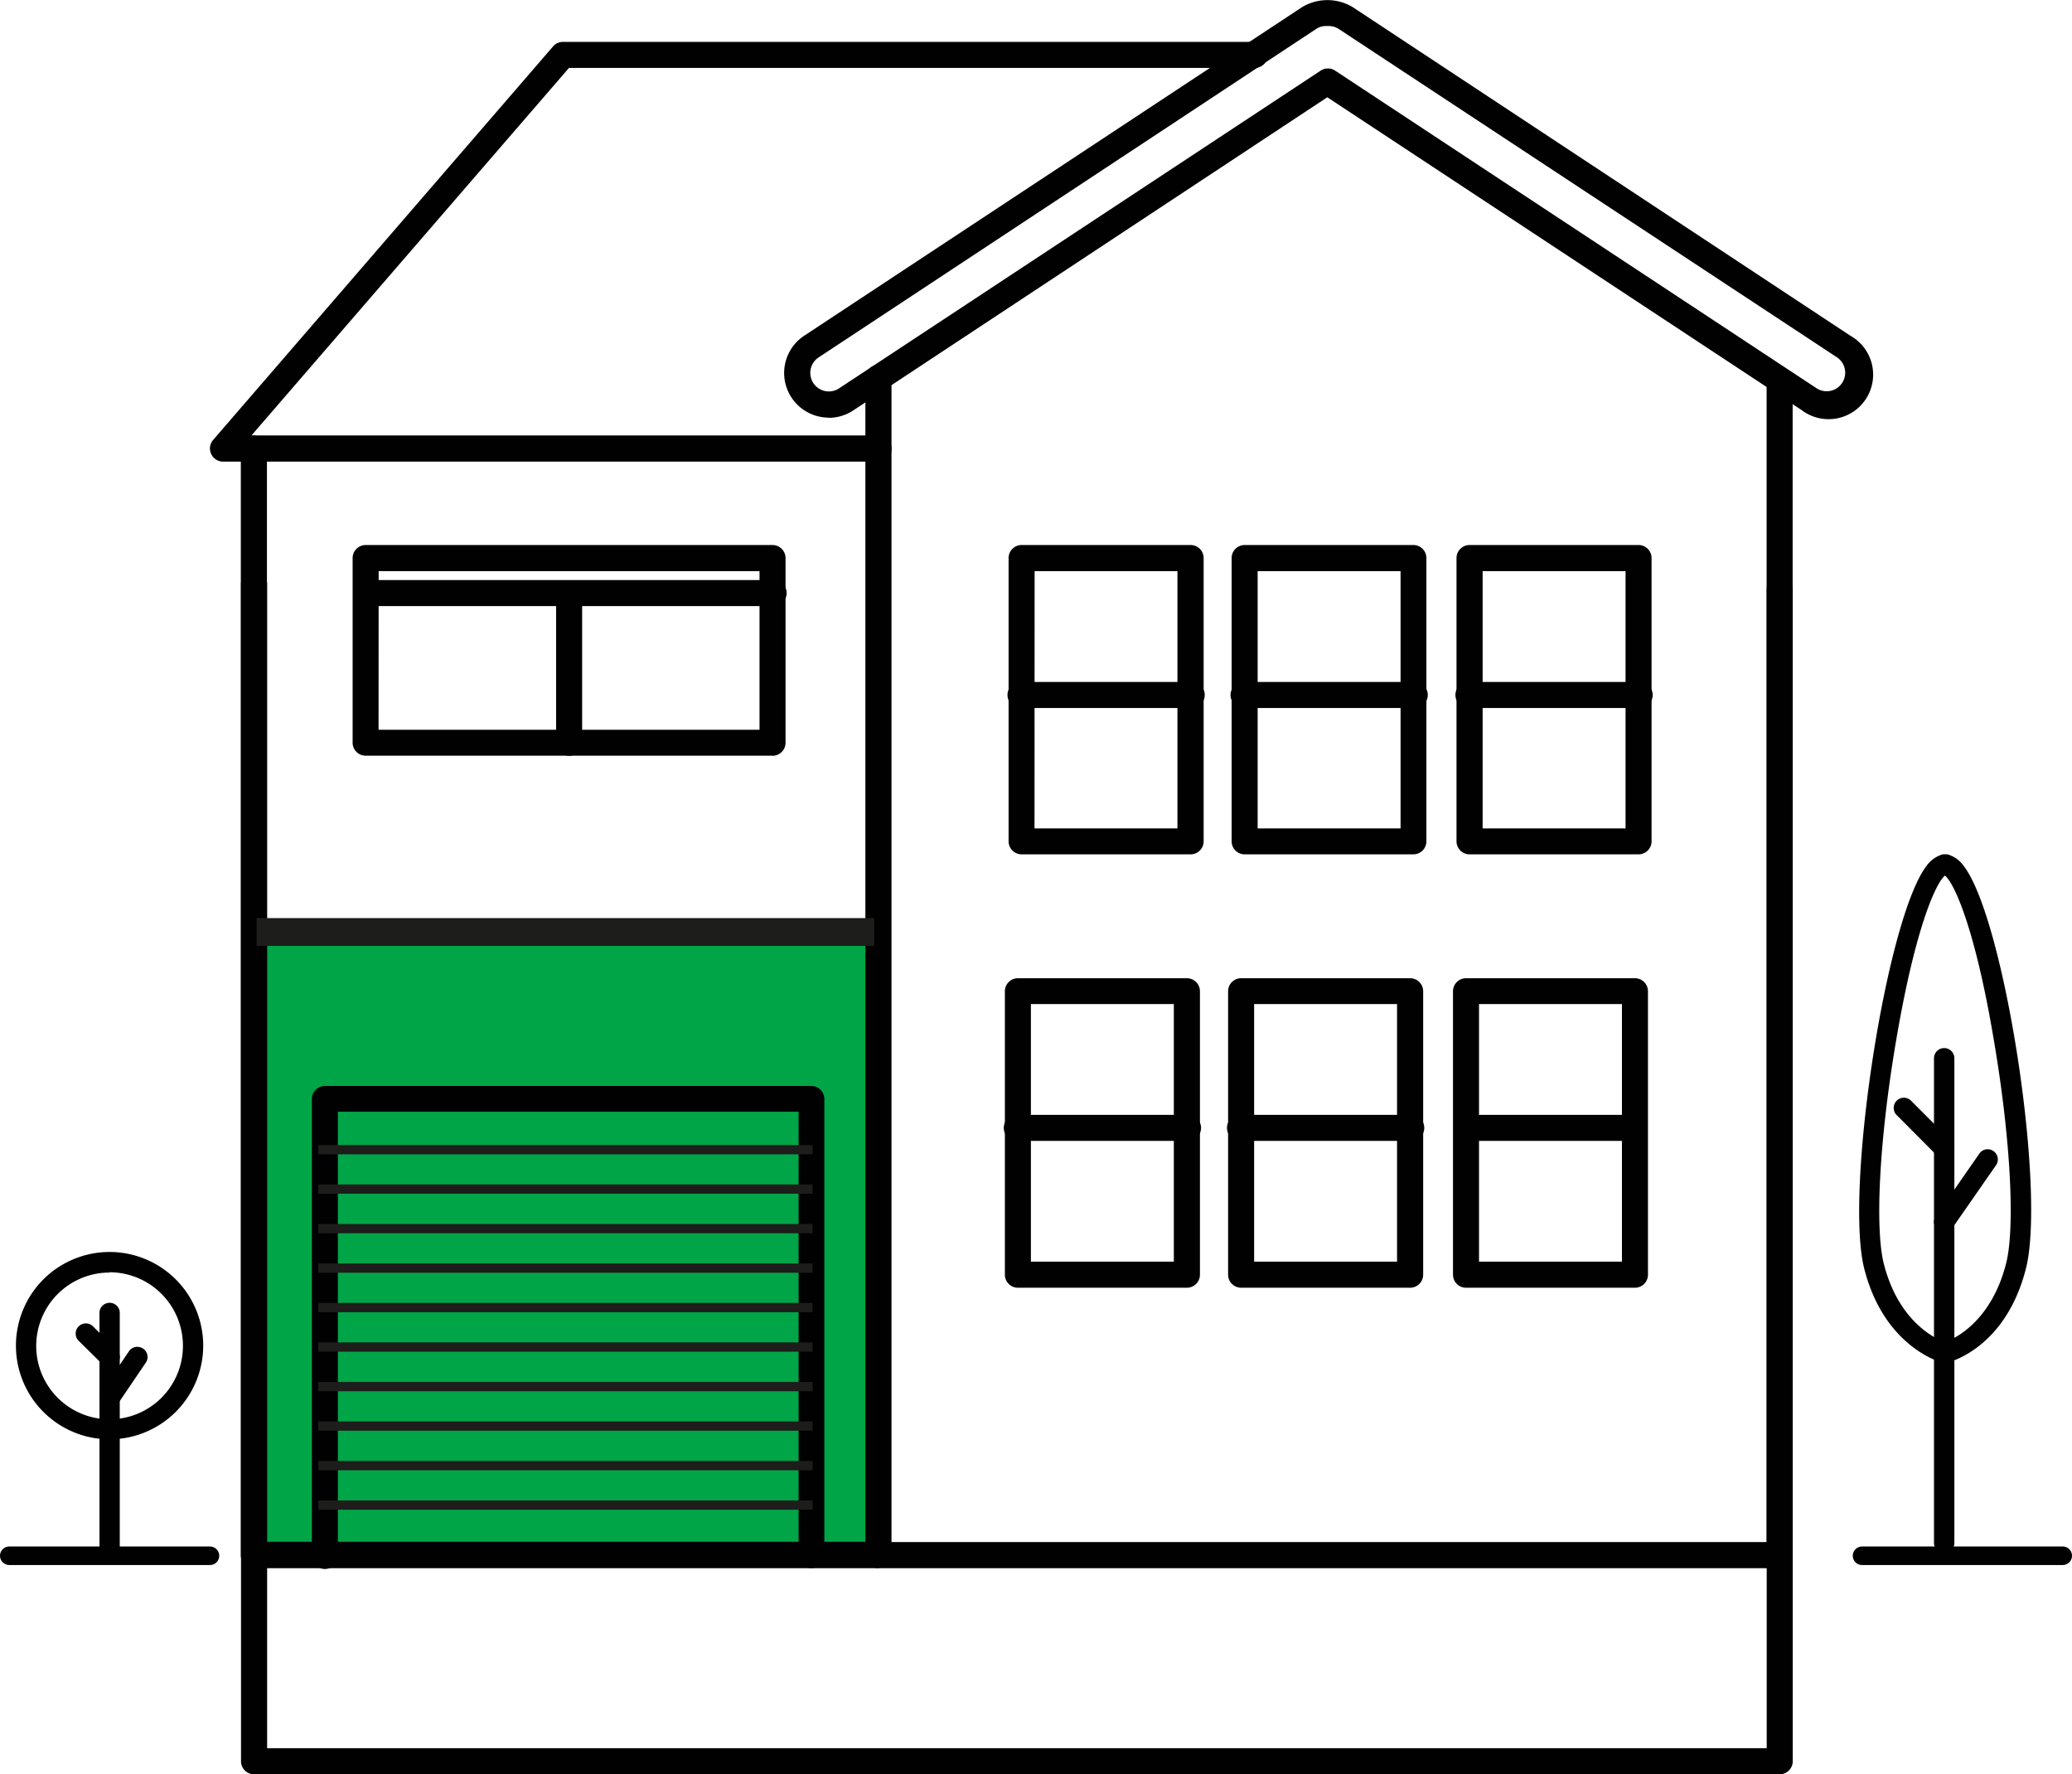
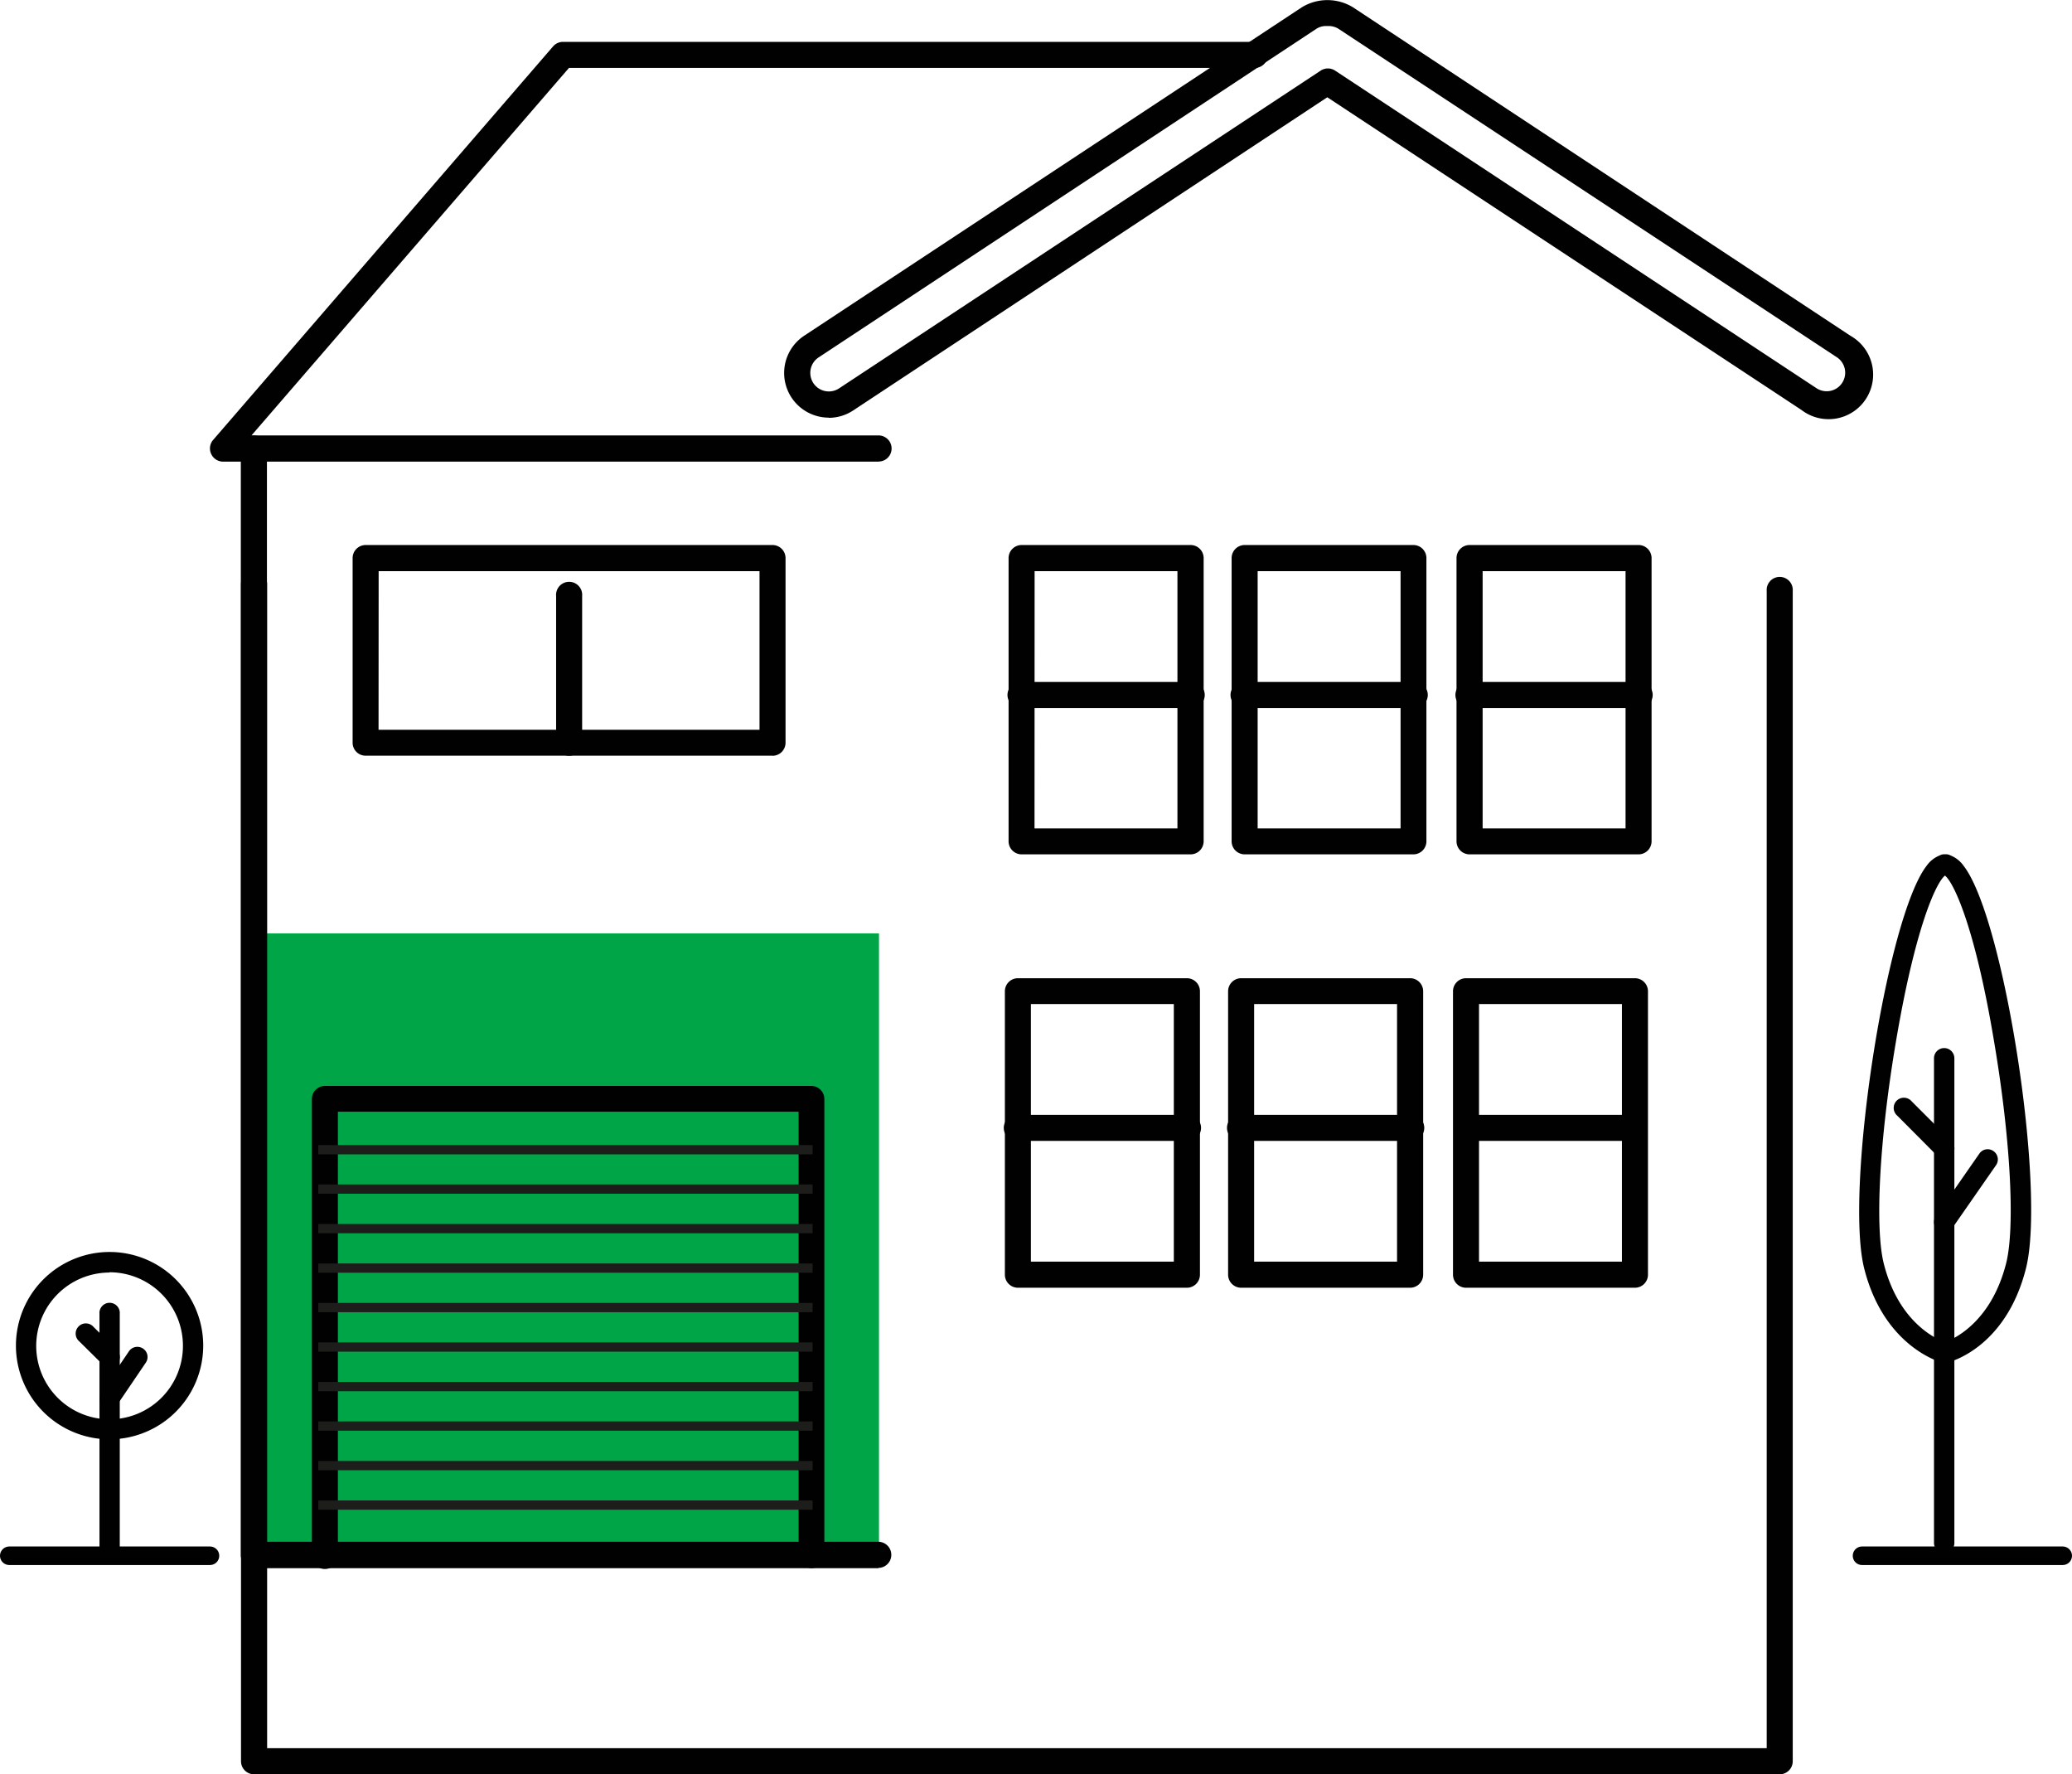
<svg xmlns="http://www.w3.org/2000/svg" viewBox="0 0 223.7 191.52">
  <path d="M27.7 100.75H94.9v67.18H27.7z" fill="#00a547" />
  <g fill="#010101">
    <path d="M209.9 167.65a1.1 1.1 0 0 1-1.1-1.1v-52.32a1.1 1.1 0 1 1 2.2 0v52.32a1.1 1.1 0 0 1-1.1 1.1z" />
    <path d="M209.9 125.05a1.13 1.13 0 0 1-.78-.32l-4.28-4.3a1.1 1.1 0 1 1 1.55-1.55l4.3 4.3a1.11 1.11 0 0 1 0 1.55 1.13 1.13 0 0 1-.78.32zm0 7.95a1.09 1.09 0 0 1-.9-1.72l4.7-6.76a1.08 1.08 0 0 1 1.52-.27 1.09 1.09 0 0 1 .28 1.52l-4.7 6.76a1.08 1.08 0 0 1-.9.47zm.1 14.1h-.27c-.26-.07-6.32-1.73-8.46-10.16s2.38-37.85 6.73-43.48a3.18 3.18 0 0 1 1.43-1.13 1 1 0 0 1 .49-.12h.17a1 1 0 0 1 .48.12 3.15 3.15 0 0 1 1.43 1.13c4.38 5.63 8.9 34.87 6.73 43.45s-8.2 10.1-8.46 10.16a1.27 1.27 0 0 1-.27.03zm0-52.6c-1 .77-3.26 5.76-5.32 18-1.76 10.4-2.28 20-1.3 23.9 1.58 6.23 5.52 8.08 6.6 8.48 1.1-.4 5-2.25 6.6-8.48 1-3.9.48-13.5-1.28-23.9-2.03-12.24-4.33-17.23-5.33-18zM11.83 168.43a1.09 1.09 0 0 1-1.09-1.1v-25.5a1.1 1.1 0 1 1 2.19 0v25.5a1.1 1.1 0 0 1-1.1 1.1z" />
    <path d="M11.83 147.58a1.08 1.08 0 0 1-.77-.32l-2.5-2.47a1.1 1.1 0 1 1 1.55-1.55l2.5 2.47a1.09 1.09 0 0 1 0 1.55 1.06 1.06 0 0 1-.78.32zm0 4.42a1.07 1.07 0 0 1-.61-.19 1.11 1.11 0 0 1-.3-1.52l3-4.43a1.1 1.1 0 0 1 1.53-.29 1.09 1.09 0 0 1 .29 1.52l-3 4.42a1.08 1.08 0 0 1-.91.49zm0 3.36a10.11 10.11 0 1 1 10.11-10.11 10.12 10.12 0 0 1-10.11 10.11zm0-18a7.92 7.92 0 1 0 7.92 7.92 7.93 7.93 0 0 0-7.92-7.95zm77.65-92.28a4.82 4.82 0 0 1-2.66-8.84L140.53.8a5.29 5.29 0 0 1 5.56 0l53.7 35.45a4.81 4.81 0 1 1-5.3 8L143.3 10.5 92.12 44.3a4.8 4.8 0 0 1-2.65.8zm-1.1-6.5a2.002 2.002 0 1 0 2.21 3.34l52-34.3a1.41 1.41 0 0 1 1.55 0l52 34.3a2 2 0 0 0 2.2-3.34l-53.8-35.45a2 2 0 0 0-1.18-.32h-.1a1.92 1.92 0 0 0-1.17.32z" />
-     <path d="M192.14 169.27h-97.3a1.41 1.41 0 0 1-1.41-1.41V40.8a1.41 1.41 0 0 1 2.82 0v125.65h94.48V41.54a1.41 1.41 0 1 1 2.81 0v126.32a1.41 1.41 0 0 1-1.41 1.41z" />
    <path d="M192.14 191.52H27.43a1.41 1.41 0 0 1-1.41-1.4V63.05a1.41 1.41 0 0 1 2.82 0V188.7h161.9V63.8a1.41 1.41 0 1 1 2.81 0v126.32a1.41 1.41 0 0 1-1.41 1.4zm-15.24-99.3h-18.24a1.41 1.41 0 0 1-1.41-1.4V60.24a1.41 1.41 0 0 1 1.41-1.41h18.24a1.41 1.41 0 0 1 1.41 1.41v30.58a1.41 1.41 0 0 1-1.41 1.4zm-16.83-2.8h15.43V61.65h-15.43z" />
    <path d="M176.9 76.42h-18.24a1.41 1.41 0 1 1 0-2.81h18.24a1.41 1.41 0 1 1 0 2.81zm-24.28 15.8h-18.24a1.41 1.41 0 0 1-1.41-1.4V60.24a1.41 1.41 0 0 1 1.41-1.41h18.24a1.41 1.41 0 0 1 1.38 1.41v30.58a1.41 1.41 0 0 1-1.38 1.4zm-16.84-2.8h15.43V61.65h-15.43z" />
    <path d="M152.62 76.42h-18.24a1.41 1.41 0 1 1 0-2.81h18.24a1.41 1.41 0 1 1 0 2.81zm23.9 62.58h-18.25a1.41 1.41 0 0 1-1.4-1.41V107a1.41 1.41 0 0 1 1.4-1.41h18.25a1.41 1.41 0 0 1 1.4 1.41v30.58a1.41 1.41 0 0 1-1.4 1.42zm-16.84-2.82h15.43v-27.8h-15.43z" />
    <path d="M176.52 123.15h-18.25a1.41 1.41 0 0 1 0-2.81h18.25a1.41 1.41 0 0 1 0 2.81zM152.23 139H134a1.41 1.41 0 0 1-1.41-1.41V107a1.41 1.41 0 0 1 1.41-1.41h18.24a1.41 1.41 0 0 1 1.41 1.41v30.58a1.41 1.41 0 0 1-1.42 1.42zm-16.83-2.82h15.43v-27.8H135.4z" />
    <path d="M152.23 123.15H134a1.41 1.41 0 1 1 0-2.81h18.24a1.41 1.41 0 1 1 0 2.81zm-23.7-30.93H110.3a1.41 1.41 0 0 1-1.41-1.4V60.24a1.41 1.41 0 0 1 1.41-1.41h18.24a1.41 1.41 0 0 1 1.41 1.41v30.58a1.41 1.41 0 0 1-1.41 1.4zm-16.84-2.8h15.43V61.65H111.7z" />
    <path d="M128.53 76.42H110.3a1.41 1.41 0 1 1 0-2.81h18.24a1.41 1.41 0 1 1 0 2.81zm-.4 62.58H109.9a1.41 1.41 0 0 1-1.41-1.41V107a1.41 1.41 0 0 1 1.41-1.41h18.24a1.41 1.41 0 0 1 1.41 1.41v30.58a1.41 1.41 0 0 1-1.41 1.42zm-16.83-2.82h15.43v-27.8H111.3z" />
-     <path d="M128.14 123.15H109.9a1.41 1.41 0 1 1 0-2.81h18.24a1.41 1.41 0 1 1 0 2.81zm-33.3-73.32H24.08A1.42 1.42 0 0 1 22.8 49a1.4 1.4 0 0 1 .2-1.5L59.72 5a1.41 1.41 0 0 1 1.06-.48h74.57a1.41 1.41 0 1 1 0 2.81H61.43L27.15 47h67.7a1.41 1.41 0 1 1 0 2.82z" />
+     <path d="M128.14 123.15H109.9a1.41 1.41 0 1 1 0-2.81h18.24a1.41 1.41 0 1 1 0 2.81m-33.3-73.32H24.08A1.42 1.42 0 0 1 22.8 49a1.4 1.4 0 0 1 .2-1.5L59.72 5a1.41 1.41 0 0 1 1.06-.48h74.57a1.41 1.41 0 1 1 0 2.81H61.43L27.15 47h67.7a1.41 1.41 0 1 1 0 2.82z" />
    <path d="M94.85,169.27H27.43A1.41,1.41,0,0,1,26,167.86V48.42a1.41,1.41,0,1,1,2.82,0v118h66a1.41,1.41,0,0,1,0,2.82Z" />
    <path d="M87.63 169.27a1.41 1.41 0 0 1-1.41-1.41V120H36.48v47.83a1.41 1.41 0 1 1-2.81 0v-49.2a1.41 1.41 0 0 1 1.41-1.41h52.55a1.41 1.41 0 0 1 1.37 1.41v49.23a1.41 1.41 0 0 1-1.37 1.41zm-4.23-87.7H39.47a1.4 1.4 0 0 1-1.4-1.4V60.24a1.41 1.41 0 0 1 1.4-1.41H83.4a1.41 1.41 0 0 1 1.41 1.41v19.94a1.41 1.41 0 0 1-1.41 1.4zm-42.53-2.8H82V61.65H40.88z" />
-     <path d="M83.4 65.42H39.47a1.41 1.41 0 0 1 0-2.81H83.4a1.41 1.41 0 1 1 0 2.81z" />
    <path d="M61.44 81.58a1.4 1.4 0 0 1-1.4-1.4V64.33a1.41 1.41 0 1 1 2.81 0v15.85a1.41 1.41 0 0 1-1.41 1.4z" />
  </g>
  <g fill="none">
    <path d="M22.67 167.93H1m221.7 0h-21.67" stroke="#010101" stroke-linecap="round" stroke-linejoin="round" stroke-width="2" />
    <g stroke="#1d1d1b" stroke-miterlimit="10">
-       <path d="M94.38 100.6H27.7" stroke-width="3" />
      <path d="M34.36 124.1h53.37m-53.37 4.25h53.37m-53.37 4.27h53.37m-53.37 4.26h53.37m-53.37 4.26h53.37m-53.37 4.26h53.37m-53.37 4.27h53.37m-53.37 4.26h53.37m-53.37 4.27h53.37m-53.37 4.26h53.37" />
    </g>
  </g>
</svg>